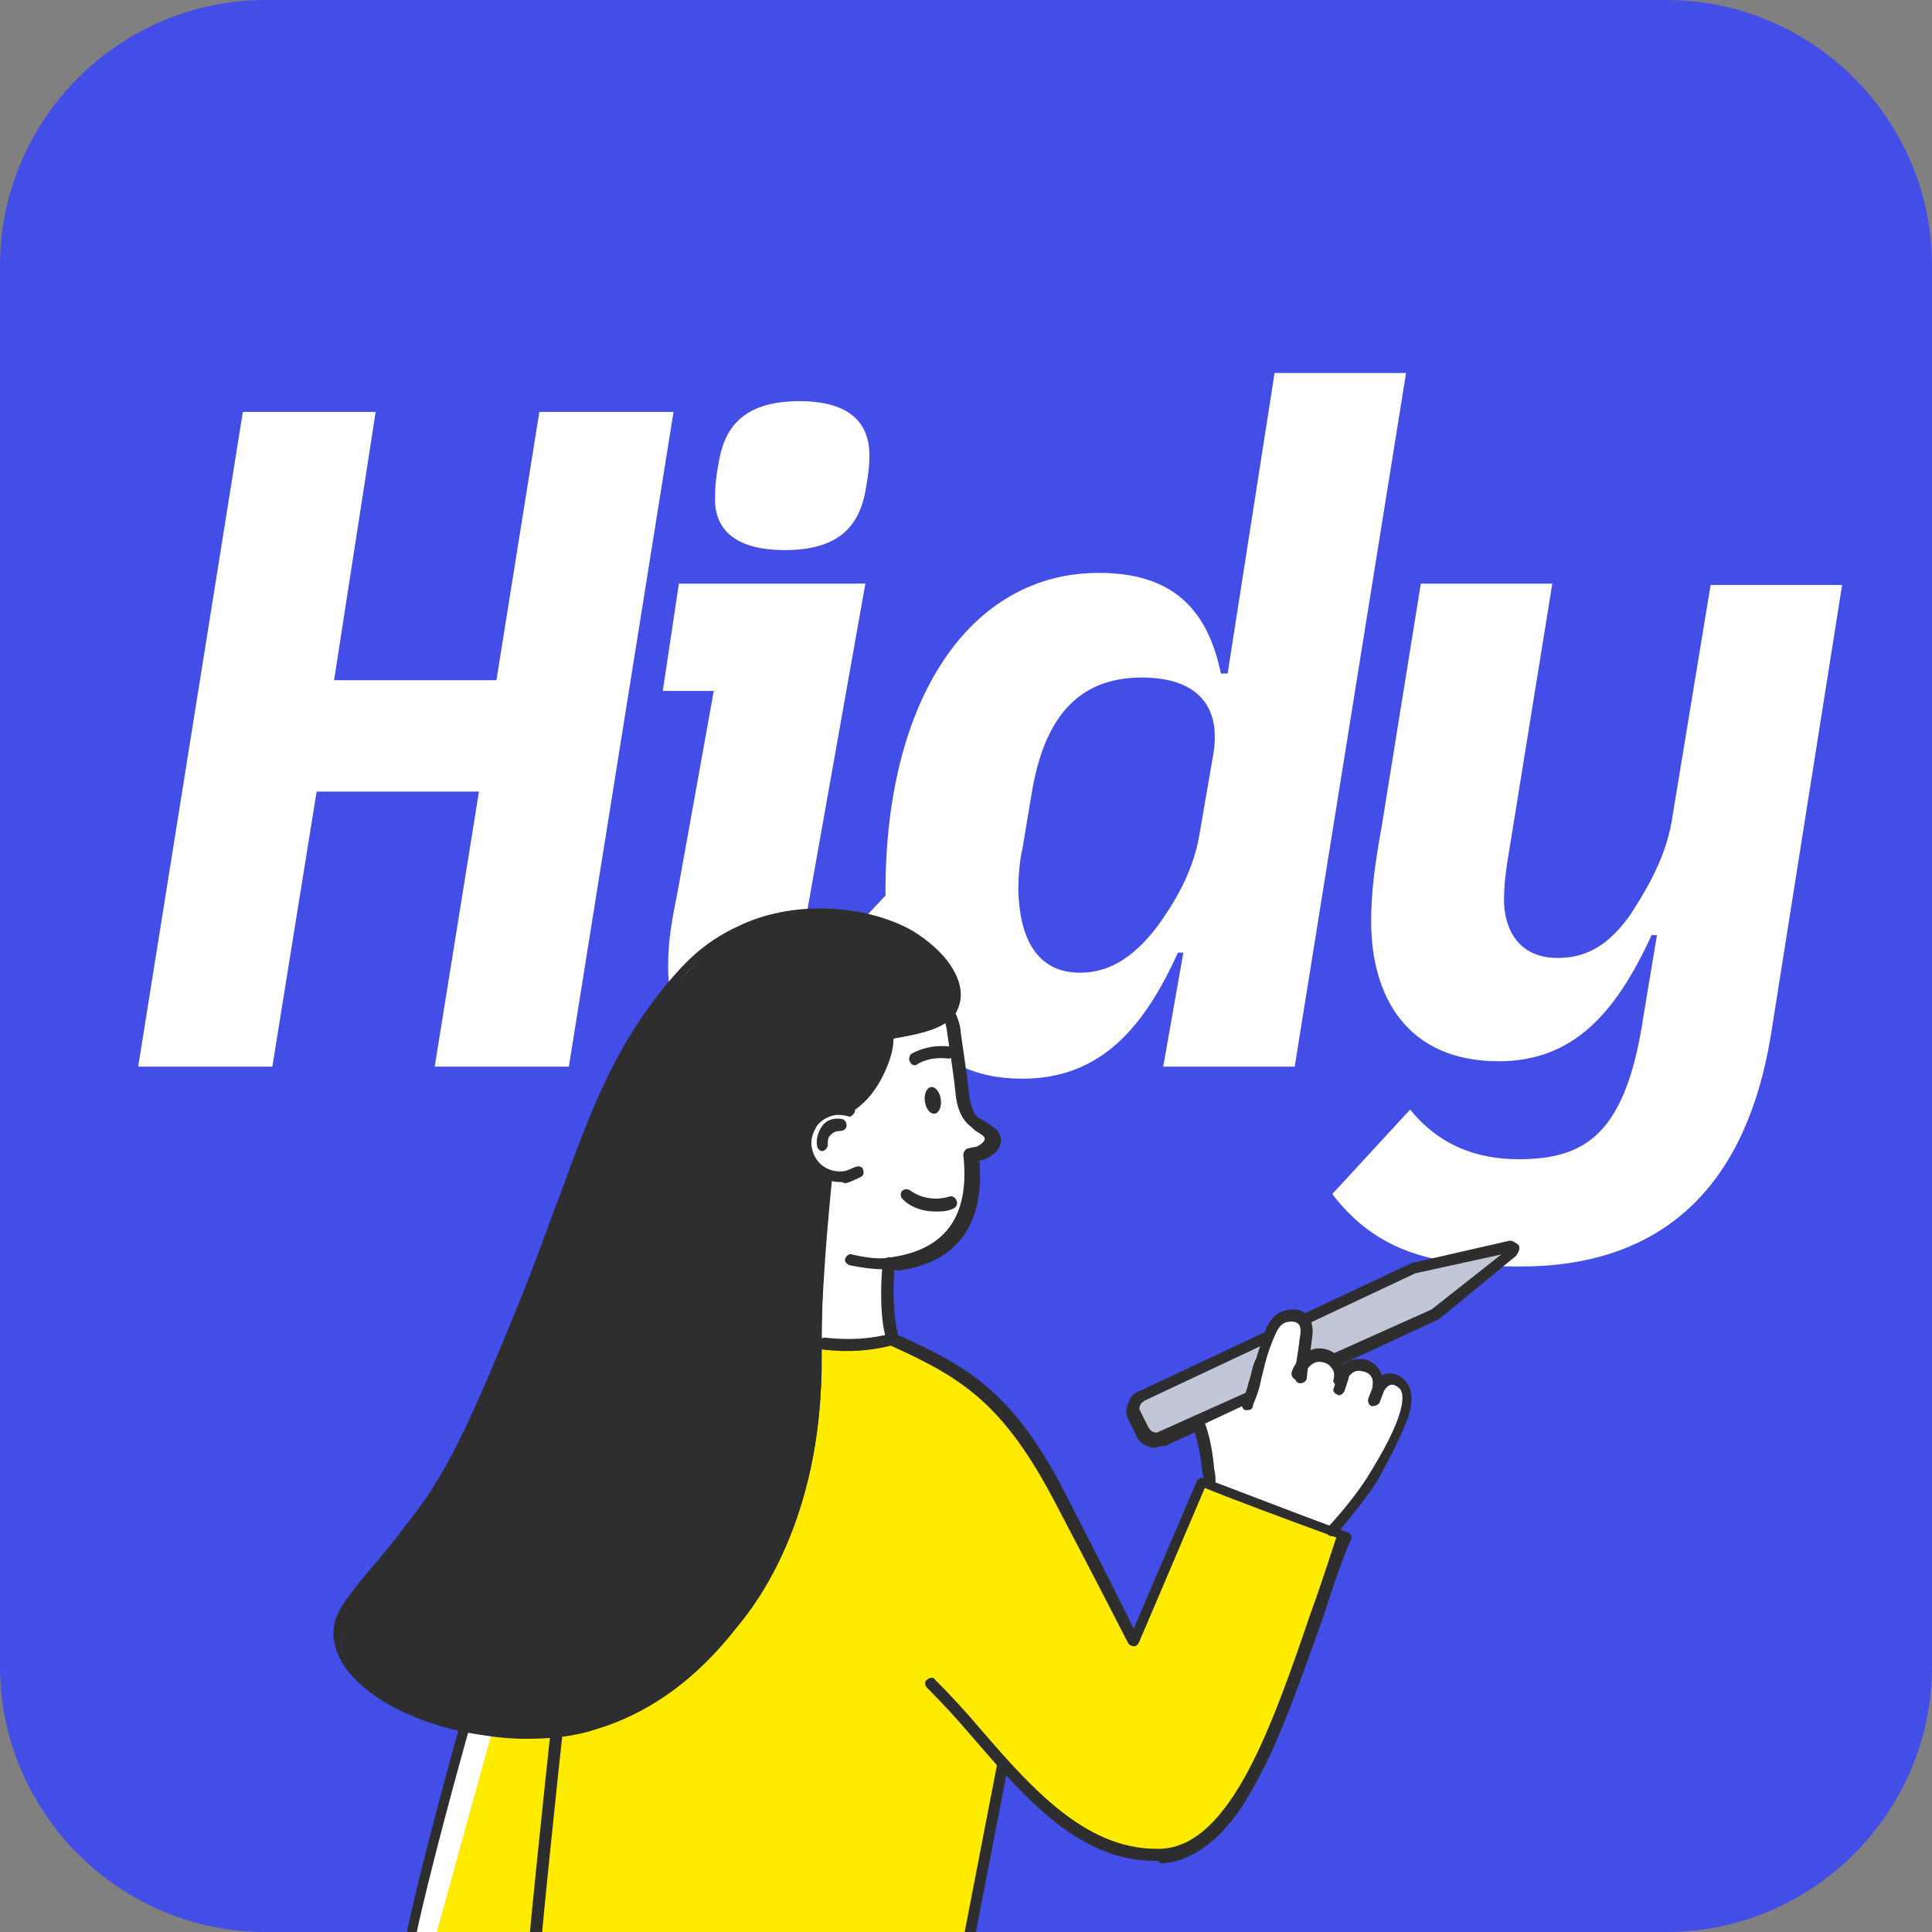
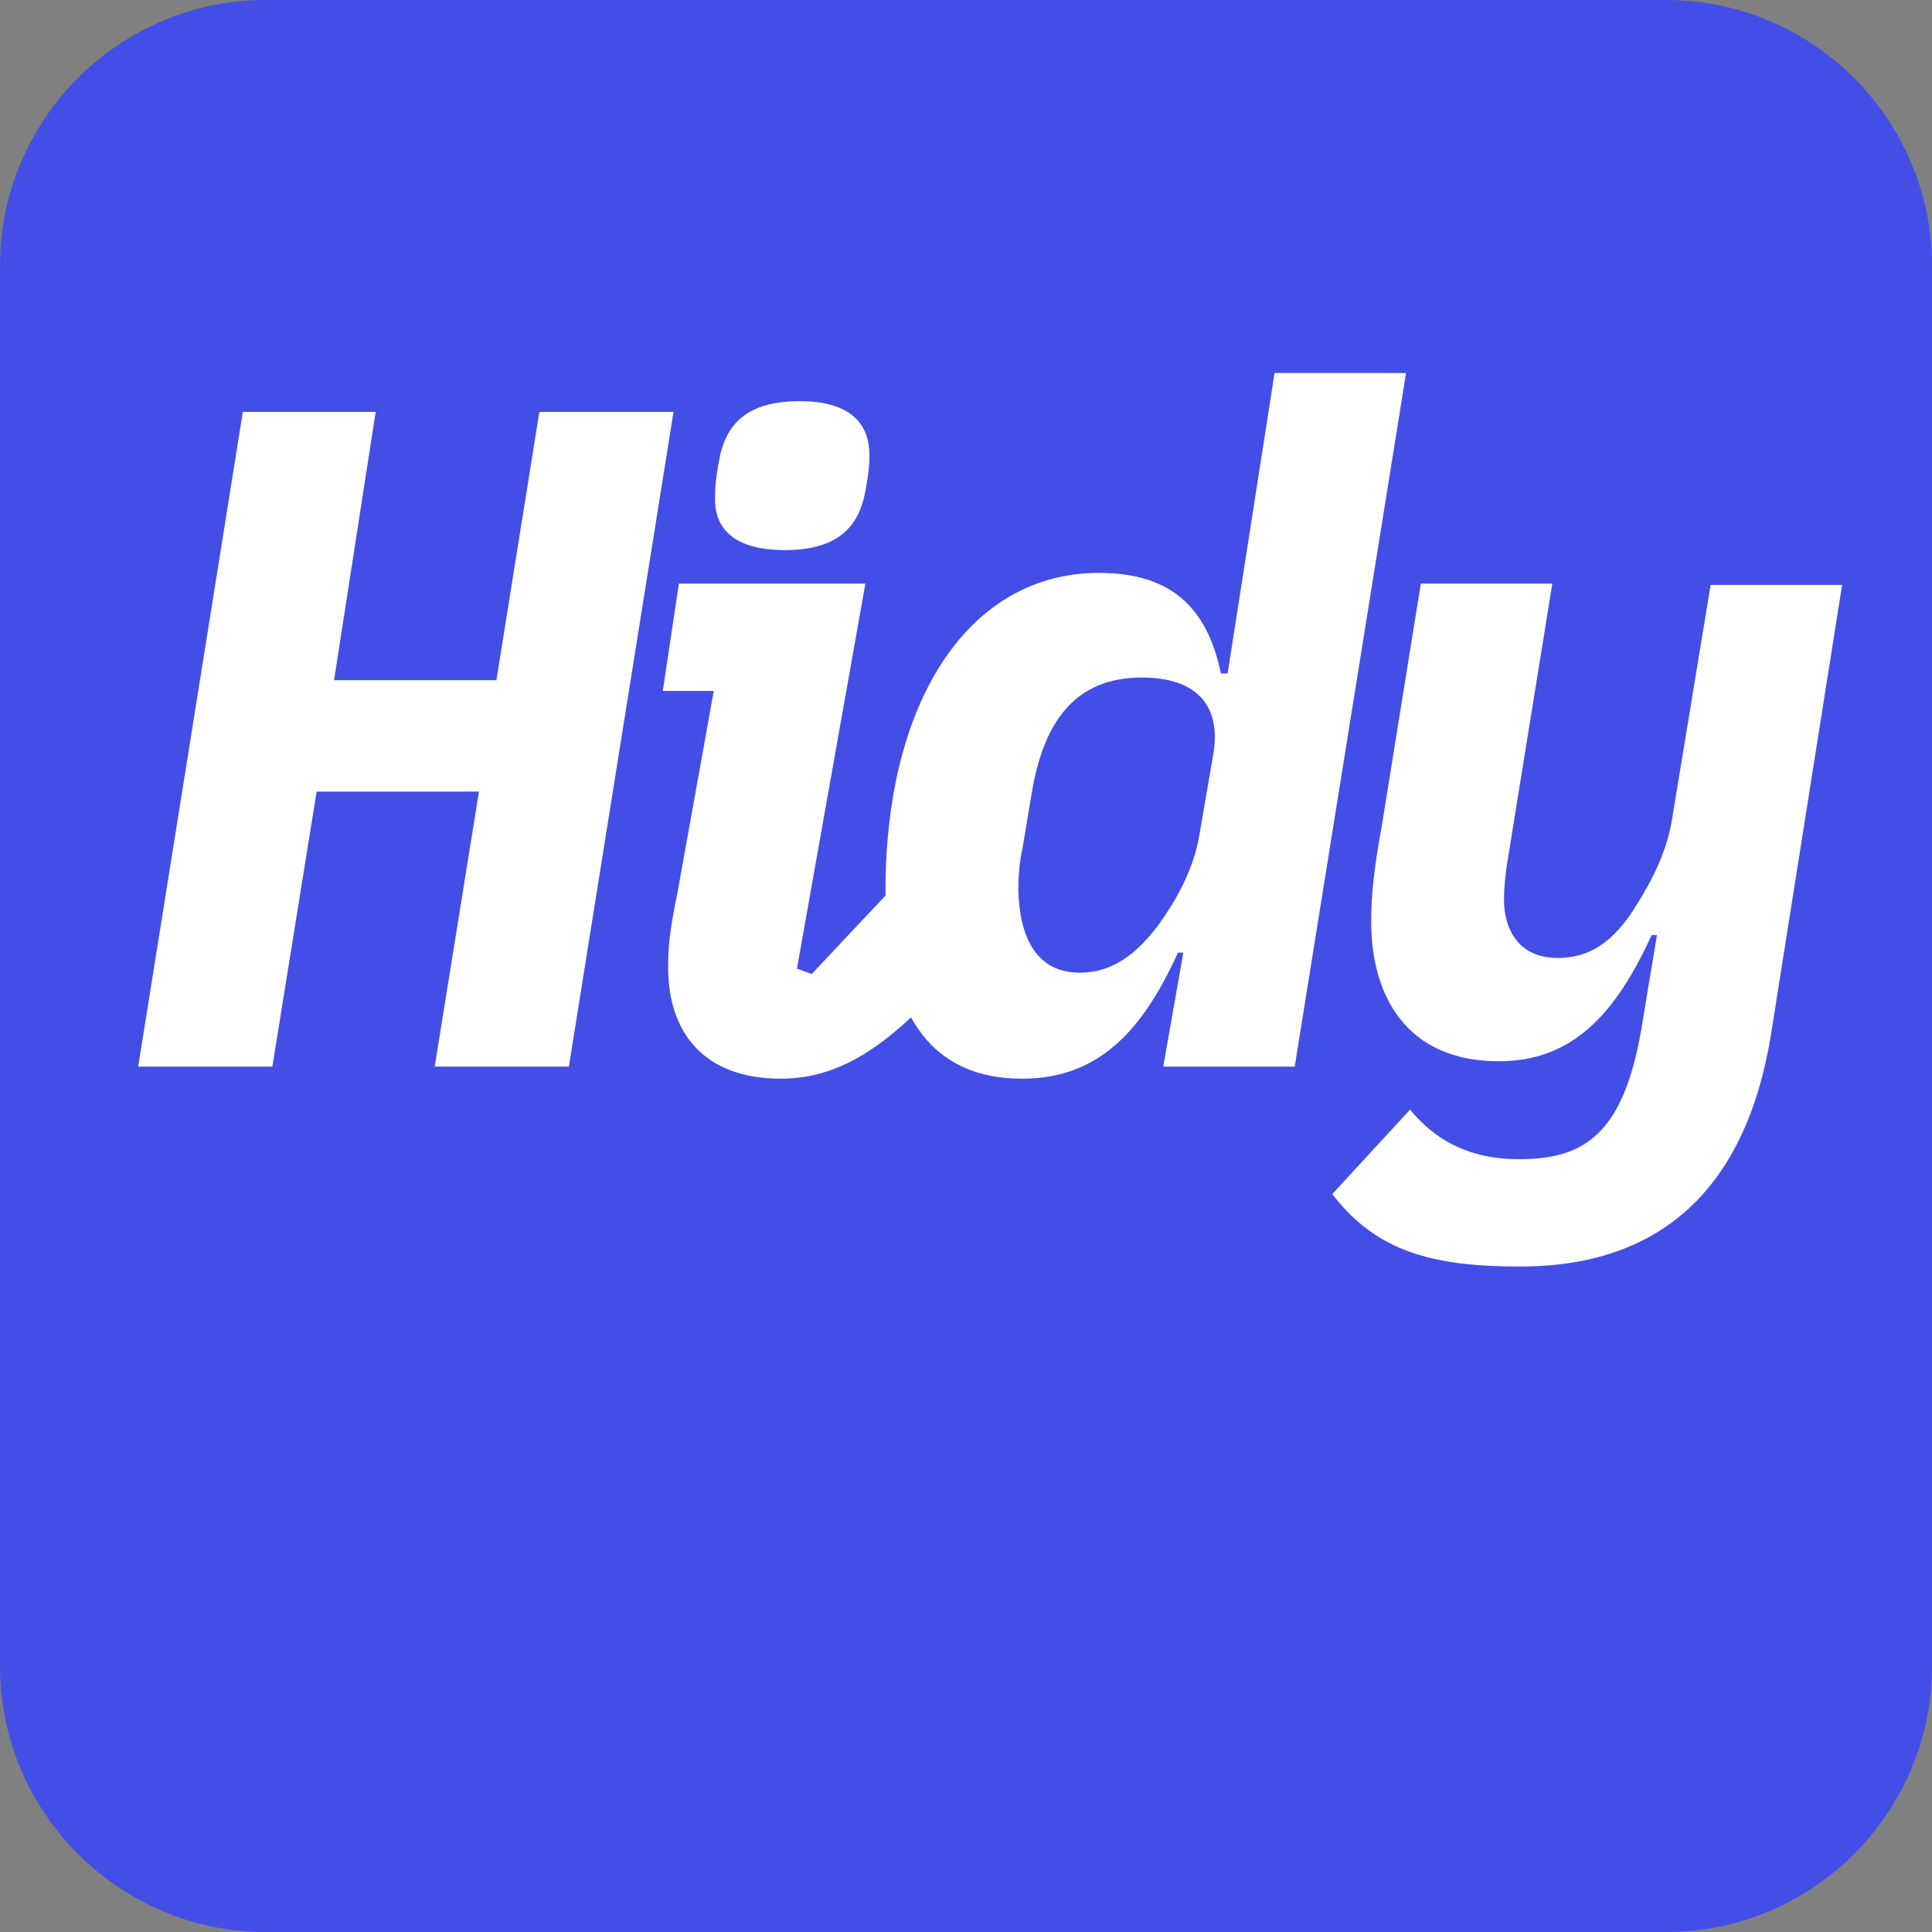
<svg xmlns="http://www.w3.org/2000/svg" xmlns:xlink="http://www.w3.org/1999/xlink" version="1.1" id="Layer_1" x="0px" y="0px" viewBox="0 0 144 144" style="enable-background:new 0 0 144 144;" xml:space="preserve">
  <rect x="0" y="0" width="144" height="144" fill="#808080" stroke="none" />
  <style type="text/css">
	.st0{fill:#434EE6;}
	.st1{clip-path:url(#SVGID_00000031203373889497426840000013495910471114130869_);fill:#FFFFFF;}
	.st2{clip-path:url(#SVGID_00000130611382872852264740000013870041195464835512_);fill:#FFFFFF;}
	.st3{clip-path:url(#SVGID_00000092425370673937555350000016204842044954379140_);fill:#FFFFFF;}
	.st4{clip-path:url(#SVGID_00000124150200838219675410000013809608283784881819_);fill:#FFFFFF;}
	.st5{fill:#FFFFFF;}
	.st6{clip-path:url(#SVGID_00000080908625720758611280000009694922664648165770_);}
	.st7{fill:#2E2E2E;}
	.st8{fill:#FFEB00;}
	.st9{fill:#C1C7D6;}
</style>
  <path class="st0" d="M124.2,0H19.8C8.9,0,0,8.9,0,19.8v104.4C0,135.1,8.9,144,19.8,144h104.4c10.9,0,19.8-8.9,19.8-19.8V19.8  C144,8.9,135.1,0,124.2,0z" />
  <g>
    <g>
      <defs>
        <rect id="SVGID_1_" x="-19.7" y="-26.7" width="181.3" height="181.3" />
      </defs>
      <clipPath id="SVGID_00000077322748472318889890000007540875838373103248_">
        <use xlink:href="#SVGID_1_" style="overflow:visible;" />
      </clipPath>
      <path style="clip-path:url(#SVGID_00000077322748472318889890000007540875838373103248_);fill:#FFFFFF;" d="M113.3,94.4    c10.3,0,16.8-5.6,18.7-17.3l5.3-33.5h-9.8l-2.9,17.6c-0.5,3-2.2,5.6-3.1,7c-1.5,2.1-3.1,3.2-5.4,3.2c-3.1,0-4-2.4-4-4.3    c0-1.7,0.3-3.1,0.5-4.4l3.1-19.2h-9.8l-2.9,18c-0.6,3.3-0.8,5.2-0.8,7.2c0,5.6,2.7,10.4,9.5,10.4c5.5,0,8.7-3.5,11.4-9.4h0.4l-1,6    c-1.3,8.8-4.3,10.7-9.3,10.7c-3.1,0-5.9-1-8.1-3.7L99.3,89C102.6,93.3,106.8,94.4,113.3,94.4" />
    </g>
  </g>
  <g>
    <g>
      <defs>
        <rect id="SVGID_00000100348838617363407680000015765468515858804649_" x="-19.7" y="-26.7" width="181.3" height="181.3" />
      </defs>
      <clipPath id="SVGID_00000055681272650621061730000002802370886200883383_">
        <use xlink:href="#SVGID_00000100348838617363407680000015765468515858804649_" style="overflow:visible;" />
      </clipPath>
      <path style="clip-path:url(#SVGID_00000055681272650621061730000002802370886200883383_);fill:#FFFFFF;" d="M80.5,72.5    c-3.3,0-4.5-2.7-4.6-6.1c0-1.1,0.1-2.3,0.3-3.1l0.7-4.2c0.9-5.4,3.3-8.6,8.2-8.6c4.2,0,6,2.2,5.3,5.9l-1,5.8    c-0.5,3-2.1,5.4-3.1,6.8C84.7,71.1,82.9,72.5,80.5,72.5 M86.7,79.5h9.8l8.3-51.7H95l-3.5,22.4H91c-1-4.8-3.6-7.5-9.1-7.5    c-9.6,0-15.9,9.4-15.9,23.7c0,8.5,2.9,14,10.2,14c5.9,0,9.1-3.9,11.6-9.4h0.4L86.7,79.5z" />
    </g>
  </g>
  <g>
    <g>
      <defs>
        <rect id="SVGID_00000066489064097765485260000008502731330734159535_" x="-19.7" y="-26.7" width="181.3" height="181.3" />
      </defs>
      <clipPath id="SVGID_00000056385241385955575200000006120034991845435822_">
        <use xlink:href="#SVGID_00000066489064097765485260000008502731330734159535_" style="overflow:visible;" />
      </clipPath>
      <path style="clip-path:url(#SVGID_00000056385241385955575200000006120034991845435822_);fill:#FFFFFF;" d="M58.2,80.4    c4.7,0,8.4-2.8,13-8l1.2-3.3l-2.5-6.5l-9.4,10l-1.1-0.4l5.1-28.7H50.6l-1.2,8h3.8l-2.7,15c-0.6,2.9-0.7,4.1-0.7,5.6    C49.8,77.1,52.6,80.4,58.2,80.4" />
    </g>
  </g>
  <g>
    <g>
      <defs>
        <rect id="SVGID_00000181072633413741335590000011230733474328908184_" x="-19.7" y="-26.7" width="181.3" height="181.3" />
      </defs>
      <clipPath id="SVGID_00000163067384544799812240000002840189492113699206_">
        <use xlink:href="#SVGID_00000181072633413741335590000011230733474328908184_" style="overflow:visible;" />
      </clipPath>
      <path style="clip-path:url(#SVGID_00000163067384544799812240000002840189492113699206_);fill:#FFFFFF;" d="M58.5,41    c3.8,0,5.5-1.6,6-4.4c0.3-1.6,0.3-2.2,0.3-2.7c0-2.3-1.4-4-5.2-4s-5.5,1.6-6,4.4c-0.3,1.6-0.3,2.2-0.3,2.7    C53.2,39.3,54.6,41,58.5,41" />
    </g>
  </g>
  <polygon class="st5" points="32.4,79.5 42.4,79.5 50.2,30.7 40.2,30.7 37,50.7 24.9,50.7 28,30.7 18.1,30.7 10.3,79.5 20.3,79.5   23.6,59 35.7,59 " />
  <g>
    <g>
      <g>
        <defs>
-           <rect id="SVGID_00000143593486974050587440000006719006972780536501_" x="14.5" y="46" width="105.9" height="98" />
-         </defs>
+           </defs>
        <clipPath id="SVGID_00000057830727855566289230000015191711747708915889_">
          <use xlink:href="#SVGID_00000143593486974050587440000006719006972780536501_" style="overflow:visible;" />
        </clipPath>
        <g style="clip-path:url(#SVGID_00000057830727855566289230000015191711747708915889_);">
          <g id="woman">
            <g>
              <path class="st7" d="M54.4,99.1c-0.1,0-0.2,0-0.2-0.1c-0.1-0.1-0.1-0.3,0-0.4c0.9-0.8,1.5-2.7,1.7-5.3c0-0.2,0.2-0.3,0.3-0.3        c0.2,0,0.3,0.2,0.3,0.3C56.3,96,55.7,98,54.6,99C54.6,99.1,54.5,99.1,54.4,99.1z" />
            </g>
            <path class="st8" d="M66.8,99.7c0,0-1.1,0.4-2,0.5c-1.2,0.2-3.6-0.1-3.6-0.1s-14.5,2.9-17.5,6.6c-2.9,3.7-5,9.3-5.3,10.1       c-0.3,0.8-7.7,27.3-7.7,27.3h41.6l2.6-12.3c0,0,3.7,4.2,6.4,5.3c2.7,1.1,5,1.4,6.4,0.9s3-1.8,3.9-2.9s3.8-7.5,3.8-7.5l4.7-13.3       l-10.5-3.8l-5.2,11.8c0,0-4.4-9-5.3-10.8s-5.2-7.3-6.5-8.3s-4-2.2-4.4-2.4C67.9,100.5,66.8,99.7,66.8,99.7z" />
            <g>
              <path class="st5" d="M40.1,116.9c0.3-0.8,2.3-6.4,5.3-10.1c2.5-3.1,13.6-5.8,16.7-6.4c-1.1,0-2.3-0.2-2.3-0.2        s-13.1,2.7-16,6.4c-2.9,3.7-5.5,10-5.8,10.8s-7.2,26.8-7.2,26.8h1.7C32.5,144.2,39.8,117.7,40.1,116.9z" />
            </g>
            <path class="st5" d="M59.5,100.2c0.1,0,5.7-0.1,6.8-0.6c-0.4-0.9-0.3-5.3,0.2-5.6c0.5-0.3,3.1-1,4-1.7s1.7-1.9,1.8-3.4       s0.1-3.1,0.1-3.1s1.1-0.3,1.4-1s-0.7-1-1.1-1.6s-1.2-2.6-1.2-3.6s-0.7-3.5-0.9-3.9c-0.2-0.5-0.2-0.7-0.2-0.6       c-0.1,0.1-2.3,0.7-3.8,1.9c-1.5,1.3-2.7,5.5-3.5,5.6c-2-0.2-2.9,1.8-2.9,2.8c0.1,1.2,1.5,1.7,1.8,2.2c0.3,0.6-2.1,2.8-2.4,4.1       s0.6,3.5,0.5,4.8C59.9,97.9,59.5,100.2,59.5,100.2z" />
            <g>
              <path class="st7" d="M39.9,144.5L39.9,144.5c-0.3,0-0.5-0.3-0.4-0.5c0-0.2,1-10.1,1.8-17.4c0-0.2,0.2-0.4,0.5-0.4        c0.2,0,0.4,0.2,0.4,0.5c-0.8,7.2-1.8,17.2-1.8,17.4C40.3,144.3,40.2,144.5,39.9,144.5z" />
            </g>
            <g>
              <path class="st7" d="M30.7,144.6L30.7,144.6c-0.3-0.1-0.5-0.3-0.4-0.5c1-4.8,4.9-19.6,7.4-26.7c1.9-5.5,3.8-9,6.3-11.8        c2.3-2.6,5.4-4.7,10.2-7.2c0.2-0.1,0.5,0,0.6,0.2s0,0.5-0.2,0.6c-8.3,4.2-12.4,7.7-16.2,18.5c-2.5,7.1-6.4,21.8-7.4,26.6        C31.1,144.5,30.9,144.6,30.7,144.6z" />
            </g>
            <path class="st9" d="M107,97.8l-20.4,9.6c-0.5,0.2-1.2,0-1.5-0.5l-0.6-1.2c-0.2-0.5,0-1.2,0.5-1.5l20.4-9.6l7-1.6       c0.2,0,0.2,0.2,0.1,0.3L107,97.8z" />
            <g>
              <path class="st7" d="M86.1,107.9c-0.2,0-0.4,0-0.5-0.1c-0.4-0.1-0.8-0.4-0.9-0.8l-0.6-1.2c-0.2-0.4-0.2-0.8,0-1.2        c0.1-0.4,0.4-0.8,0.8-0.9l20.4-9.6h0.1l7-1.6c0.3-0.1,0.5,0.1,0.8,0.3c0.1,0.3,0,0.5-0.2,0.8l-5.6,4.6c0,0-0.1,0-0.1,0.1        l-20.5,9.5C86.5,107.7,86.3,107.9,86.1,107.9z M105.5,94.9l-20.2,9.5c-0.1,0.1-0.3,0.2-0.3,0.3c-0.1,0.2-0.1,0.3,0,0.5        l0.6,1.2c0.1,0.1,0.2,0.3,0.3,0.3c0.2,0.1,0.3,0.1,0.5,0l20.3-9.1l5.2-4.1L105.5,94.9z M106.9,97.6L106.9,97.6L106.9,97.6z" />
            </g>
            <path class="st5" d="M63.2,82.8c-0.3-0.1-0.7-0.1-1-0.1c-1.4,0.2-2.3,1.5-2.1,2.8c0.2,1.4,1.5,2.3,2.8,2.1       c0.4-0.1,0.8-0.2,1.1-0.4L63.2,82.8z" />
            <g>
              <path class="st7" d="M62.6,88.1c-1.5,0-2.7-1.1-2.9-2.5c-0.1-0.8,0.1-1.6,0.6-2.1c0.5-0.6,1.2-1.1,1.9-1.2        c0.4-0.1,0.8,0,1.2,0.1c0.2,0.1,0.4,0.3,0.3,0.5c-0.1,0.2-0.3,0.4-0.5,0.3c-0.3-0.1-0.6-0.1-0.9-0.1c-0.6,0.1-1.1,0.4-1.4,0.8        c-0.3,0.5-0.5,1-0.4,1.6c0.2,1.2,1.2,1.9,2.3,1.8c0.3,0,0.6-0.2,0.9-0.3c0.2-0.1,0.5-0.1,0.6,0.1s0.1,0.5-0.1,0.6        c-0.4,0.2-0.8,0.4-1.2,0.5C62.8,88.1,62.7,88.1,62.6,88.1z" />
            </g>
            <g>
              <path class="st7" d="M61.3,85.8c-0.2,0-0.4-0.2-0.4-0.4c-0.1-0.5,0.1-1.1,0.4-1.5c0.3-0.4,0.8-0.6,1.4-0.5        c0.2,0,0.4,0.2,0.4,0.5c0,0.2-0.2,0.4-0.5,0.4s-0.5,0.1-0.7,0.3c-0.2,0.2-0.2,0.4-0.2,0.7C61.7,85.5,61.6,85.7,61.3,85.8        L61.3,85.8z" />
            </g>
-             <ellipse transform="matrix(0.991 -0.136 0.136 0.991 -10.499 10.206)" class="st7" cx="69.5" cy="82" rx="0.6" ry="1" />
            <g>
-               <path class="st7" d="M68.2,79.4c-0.2,0-0.3-0.1-0.4-0.3c-0.1-0.2,0-0.5,0.2-0.6c1-0.5,1.9-0.6,2.8-0.5c0.2,0,0.4,0.3,0.4,0.5        s-0.3,0.4-0.5,0.4c-0.8-0.1-1.6,0-2.3,0.4C68.3,79.4,68.2,79.4,68.2,79.4z" />
-             </g>
+               </g>
            <g>
              <path class="st7" d="M65.7,94.6c-0.6,0-1.4-0.1-2.4-0.3c-0.2-0.1-0.4-0.3-0.3-0.5s0.3-0.4,0.5-0.3c1.7,0.4,2.5,0.3,3,0.2        c4-0.6,5.8-3.1,5.3-7.6c0-0.2,0.1-0.4,0.3-0.5c0.1,0,0.4-0.1,0.5-0.1c0.3,0,0.8-0.4,0.8-0.6s-0.2-0.3-0.5-0.5        c-0.2-0.1-0.3-0.2-0.5-0.4c-0.7-0.5-1.1-1.4-1.2-2.7c-0.1-1.1-0.6-4.3-0.6-4.3c0-0.2-0.1-0.6-0.2-1c-0.1-0.2,0-0.5,0.3-0.6        c0.2-0.1,0.5,0,0.6,0.3c0.2,0.5,0.3,0.9,0.3,1.2c0,0.1,0.5,3.3,0.6,4.4s0.4,1.9,0.9,2.1c0.2,0.1,0.3,0.2,0.5,0.3        c0.4,0.3,0.9,0.5,1,1.2c0.1,0.9-1,1.5-1.5,1.6c0,0,0,0-0.1,0c0.4,4.8-1.7,7.6-6,8.2C66.4,94.6,66.1,94.6,65.7,94.6z" />
            </g>
            <g>
              <path class="st7" d="M66.5,100.2c-0.2,0-0.3-0.1-0.4-0.3c-0.5-1.3-0.5-4.1-0.3-5.8c0-0.2,0.3-0.4,0.5-0.4s0.4,0.3,0.4,0.5        c-0.2,1.7-0.1,4.3,0.3,5.5c0.1,0.2,0,0.5-0.3,0.6C66.6,100.2,66.6,100.2,66.5,100.2z" />
            </g>
            <g>
              <path class="st7" d="M72.3,144.5L72.3,144.5c-0.3-0.1-0.5-0.3-0.4-0.5l2.4-12.4c0-0.2,0.3-0.4,0.5-0.3c0.2,0,0.4,0.3,0.3,0.5        l-2.4,12.4C72.6,144.3,72.5,144.5,72.3,144.5z" />
            </g>
            <path class="st7" d="M63.4,82.9c0.6-0.4,1.7-1.3,2.4-2.7c0.6-1.2,0.8-2.1,0.8-2.8c2.3-0.4,4.4-0.9,4.8-2.3       c0.6-1.9-1.7-4.4-3.7-5.5c-3.5-1.8-8.6-1.9-12.3-0.2c-2.6,1.2-4.1,3-5.1,4c-5.8,6.8-6.6,12.9-11.5,24.7       c-2.8,6.9-4.3,10.4-6.6,13.9c-4.3,6.4-7.3,7.7-6.8,10.4c0.8,4.7,11,8.6,19.3,6.2c5.7-1.6,9-5.8,10.4-7.6       c5.8-7.2,6-16.1,6.1-17.8c0.1-1.5,0-2.7,0.1-6.1c0.2-3.9,0.5-7,0.7-9.1c-0.3-0.1-1.1-0.6-1.5-1.6c-0.1-0.2-0.7-1.8,0.3-2.8       C61.9,82.6,63.4,82.9,63.4,82.9z" />
            <g>
              <path class="st7" d="M39.2,129.6c-1.1,0-2.2-0.1-3.4-0.3c-2.8-0.4-5.5-1.4-7.4-2.6c-2-1.3-3.2-2.7-3.5-4.4        c-0.3-1.8,0.8-3,2.5-5.1c1.2-1.4,2.6-3.1,4.4-5.6c2.3-3.5,3.8-7,6.6-13.8c1.4-3.4,2.4-6.3,3.4-8.9c2.3-6.3,4-10.9,8.1-15.8        c0.8-0.9,2.3-2.8,5.2-4.1c3.7-1.8,8.9-1.7,12.6,0.2c1.1,0.6,2.2,1.5,2.9,2.4c0.9,1.2,1.2,2.3,0.9,3.3        c-0.5,1.7-2.6,2.1-4.9,2.5c0,0.1-0.1,0.2-0.1,0.4c-0.4,1.7-0.9,3.8-3.2,5.2c-0.2,0.1-0.3,0-0.4-0.1c-0.1-0.2,0-0.3,0.1-0.4        c2.1-1.2,2.5-3.2,2.9-4.8c0-0.2,0.1-0.4,0.1-0.6V77h0.2c2.4-0.5,4.2-0.9,4.6-2.1c0.5-1.7-1.5-4-3.5-5.1        c-3.5-1.8-8.5-1.9-12.1-0.2c-2.6,1.3-4.2,3-4.9,3.9c-4,4.8-5.7,9.4-8,15.6c-1,2.6-2,5.6-3.4,9c-2.8,6.9-4.3,10.4-6.7,14        c-1.8,2.5-3.2,4.3-4.4,5.7c-1.8,2-2.6,3.1-2.4,4.6c0.2,1.4,1.4,2.7,3.2,3.9c3.4,2.1,9.8,3.7,15.7,2c5.6-1.6,8.9-5.7,10.3-7.4        c3.7-4.6,5.8-10.8,6-17.7c0-0.6,0-1.1,0-1.8c0-1.1,0-2.3,0.1-4.5c0.1-3,0.4-6.1,0.7-9.1c0-0.2,0.2-0.3,0.3-0.3        c0.2,0,0.3,0.2,0.3,0.3c-0.3,2.9-0.6,6-0.7,9.1c-0.1,2.1-0.1,3.4-0.1,4.5c0,0.6,0,1.2,0,1.8c-0.3,7-2.4,13.4-6.2,18        c-1.5,1.9-4.9,6-10.6,7.7C42.9,129.4,41.2,129.6,39.2,129.6z" />
            </g>
            <g>
              <path class="st7" d="M69.7,90.3c-0.9,0-1.8-0.3-2.4-0.9c-0.2-0.2-0.2-0.4-0.1-0.6c0.2-0.2,0.4-0.2,0.6-0.1        c0.8,0.6,1.9,0.8,2.9,0.5c0.2-0.1,0.5,0,0.6,0.3c0.1,0.2,0,0.5-0.3,0.6C70.6,90.3,70.1,90.3,69.7,90.3z" />
            </g>
            <path class="st5" d="M89.4,106.3l0.8,4.3l9.1,3.5c0,0,1.7-2.1,2.3-3.1c0.7-0.9,2.4-4,2.6-4.6s0.6-1,0.6-2       c0-1.1-0.6-1.6-0.9-1.6c-0.3,0.1-1.1,0.1-1.1,0.1c0-0.1,0-0.7-0.5-0.9c-0.5-0.2-1.2-0.4-1.7-0.2c-0.4,0.2-0.8,0.6-0.8,0.6       s-0.2-1-0.6-1.2s-1-0.4-1.4-0.2c-0.5,0.2-1,0.7-1,0.7s0-1.7,0.1-2.2c0.1-0.6,0.3-1.2-0.4-1.2c-0.7,0-1.5-0.2-1.9,0.6       c-0.3,0.8-1,2.2-1,2.3s-1,3.6-1,3.6L89.4,106.3z" />
            <g>
              <path class="st7" d="M99.3,114.5c-0.1,0-0.2,0-0.3-0.1c-0.2-0.2-0.2-0.4,0-0.6c0,0,1.9-2,3.1-4c3.1-5,2.5-6.2,2.1-6.4        c-0.5-0.4-0.8-0.1-1,0.2c-0.2,0.3-0.5,0.2-0.6,0.2c-0.1-0.1-0.3-0.2-0.3-0.5c0.1-0.5-0.1-1-0.8-1.1c-0.4-0.1-0.8,0-1.2,0.8        c-0.1,0.2-0.3,0.3-0.6,0.3c-0.2-0.1-0.4-0.3-0.3-0.5c0.1-0.4,0-0.7-0.2-0.9c-0.2-0.3-0.6-0.4-0.9-0.4c-0.6,0-1.1,0.8-1.2,1.1        c-0.1,0.2-0.4,0.3-0.6,0.2c-0.2-0.1-0.3-0.4-0.2-0.6c0-0.1,0.7-1.7,2-1.7c0.7,0,1.2,0.3,1.5,0.7c0.1,0.1,0.2,0.3,0.3,0.5        c0.5-0.4,1-0.4,1.5-0.4c0.7,0.1,1.2,0.6,1.4,1.2c0.4-0.2,1-0.2,1.5,0.2c0.7,0.5,0.9,1.5,0.5,2.8c-0.4,1.2-1.2,2.8-2.3,4.8        c-1.2,1.9-3.1,4-3.1,4.1C99.6,114.4,99.4,114.5,99.3,114.5z" />
            </g>
            <g>
              <path class="st7" d="M90.2,111c-0.2,0-0.4-0.1-0.4-0.4c-0.1-0.3-0.1-0.6-0.2-1c-0.1-1-0.3-2.3-0.8-3.5c-0.1-0.2,0-0.5,0.3-0.6        c0.2-0.1,0.5,0,0.6,0.3c0.5,1.2,0.7,2.6,0.8,3.7c0.1,0.4,0.1,0.7,0.1,1C90.7,110.7,90.5,110.9,90.2,111        C90.3,111,90.2,111,90.2,111z" />
            </g>
            <g>
              <path class="st7" d="M93,105.1c-0.1,0-0.1,0-0.2,0c-0.2-0.1-0.3-0.3-0.2-0.6c0.3-0.7,0.4-1.3,0.6-1.9c0.1-0.4,0.2-0.9,0.4-1.3        c0.1-0.3,0.2-0.6,0.3-0.9c0.5-1.7,0.9-2.7,2.4-2.8c0.5,0,0.9,0.1,1.2,0.5s0.4,0.9,0.3,1.6c-0.2,1.7-0.3,1.9-0.4,3        c0,0.2-0.2,0.4-0.5,0.4c-0.2,0-0.4-0.2-0.4-0.5c0.1-1.2,0.2-1.4,0.4-3c0.1-0.4,0-0.8-0.1-0.9s-0.3-0.2-0.5-0.2        c-0.9,0-1.1,0.5-1.7,2.1c-0.1,0.3-0.2,0.6-0.3,1c-0.1,0.4-0.2,0.8-0.3,1.2c-0.1,0.6-0.3,1.2-0.6,1.9        C93.4,105,93.2,105.1,93,105.1z" />
            </g>
            <g>
              <path class="st7" d="M99.8,104L99.8,104c-0.3-0.1-0.5-0.3-0.4-0.5l0.3-0.9c0.1-0.2,0.3-0.4,0.5-0.3s0.4,0.3,0.3,0.5l-0.3,0.9        C100.1,103.9,99.9,104,99.8,104z" />
            </g>
            <g>
              <path class="st7" d="M102.4,104.8c-0.1,0-0.1,0-0.2,0c-0.2-0.1-0.3-0.4-0.2-0.6l0.5-1.3c0.1-0.2,0.4-0.3,0.6-0.2        c0.2,0.1,0.3,0.4,0.2,0.6l-0.5,1.3C102.7,104.7,102.5,104.8,102.4,104.8z" />
            </g>
            <g>
              <path class="st7" d="M86.1,138.7c-5.7,0-9.7-4.7-13.6-9.2c-1.1-1.3-2.2-2.5-3.4-3.7c-0.2-0.2-0.2-0.5,0-0.6        c0.2-0.2,0.5-0.2,0.6,0c1.2,1.2,2.3,2.4,3.4,3.7c3.8,4.4,7.8,8.9,13.1,8.9c0.1,0,0.2,0,0.3,0c5.2-0.2,8.3-9.1,11.2-17.6        c0.7-1.9,1.3-3.8,1.9-5.6c-3.3-1.2-8.4-3.1-9.8-3.7l-4.9,11.5c-0.1,0.2-0.2,0.3-0.4,0.3c-0.2,0-0.3-0.1-0.4-0.2        c0,0-2.4-4.7-5.4-10.4c-3.9-7.5-7-9.4-12.3-11.8c-1.6,0.4-3.2,0.5-5,0.3c-0.2,0-0.4-0.2-0.4-0.5c0-0.2,0.2-0.4,0.5-0.4        c1.8,0.2,3.4,0.1,4.9-0.3c0.1,0,0.2,0,0.3,0c5.6,2.5,8.9,4.4,12.9,12.3c2.2,4.3,4.1,8,4.9,9.7l4.7-11c0.1-0.2,0.3-0.3,0.6-0.2        c0.1,0,6.8,2.6,10.6,4c0.1,0,0.2,0.1,0.3,0.2c0,0.1,0.1,0.2,0,0.3c-0.8,1.9-1.5,4-2.1,5.9c-1.6,4.4-3.1,8.9-5,12.3        c-1,1.9-2,3.2-3.1,4.2c-1.3,1.1-2.5,1.7-4,1.8C86.4,138.7,86.3,138.7,86.1,138.7z" />
            </g>
          </g>
        </g>
      </g>
    </g>
  </g>
</svg>